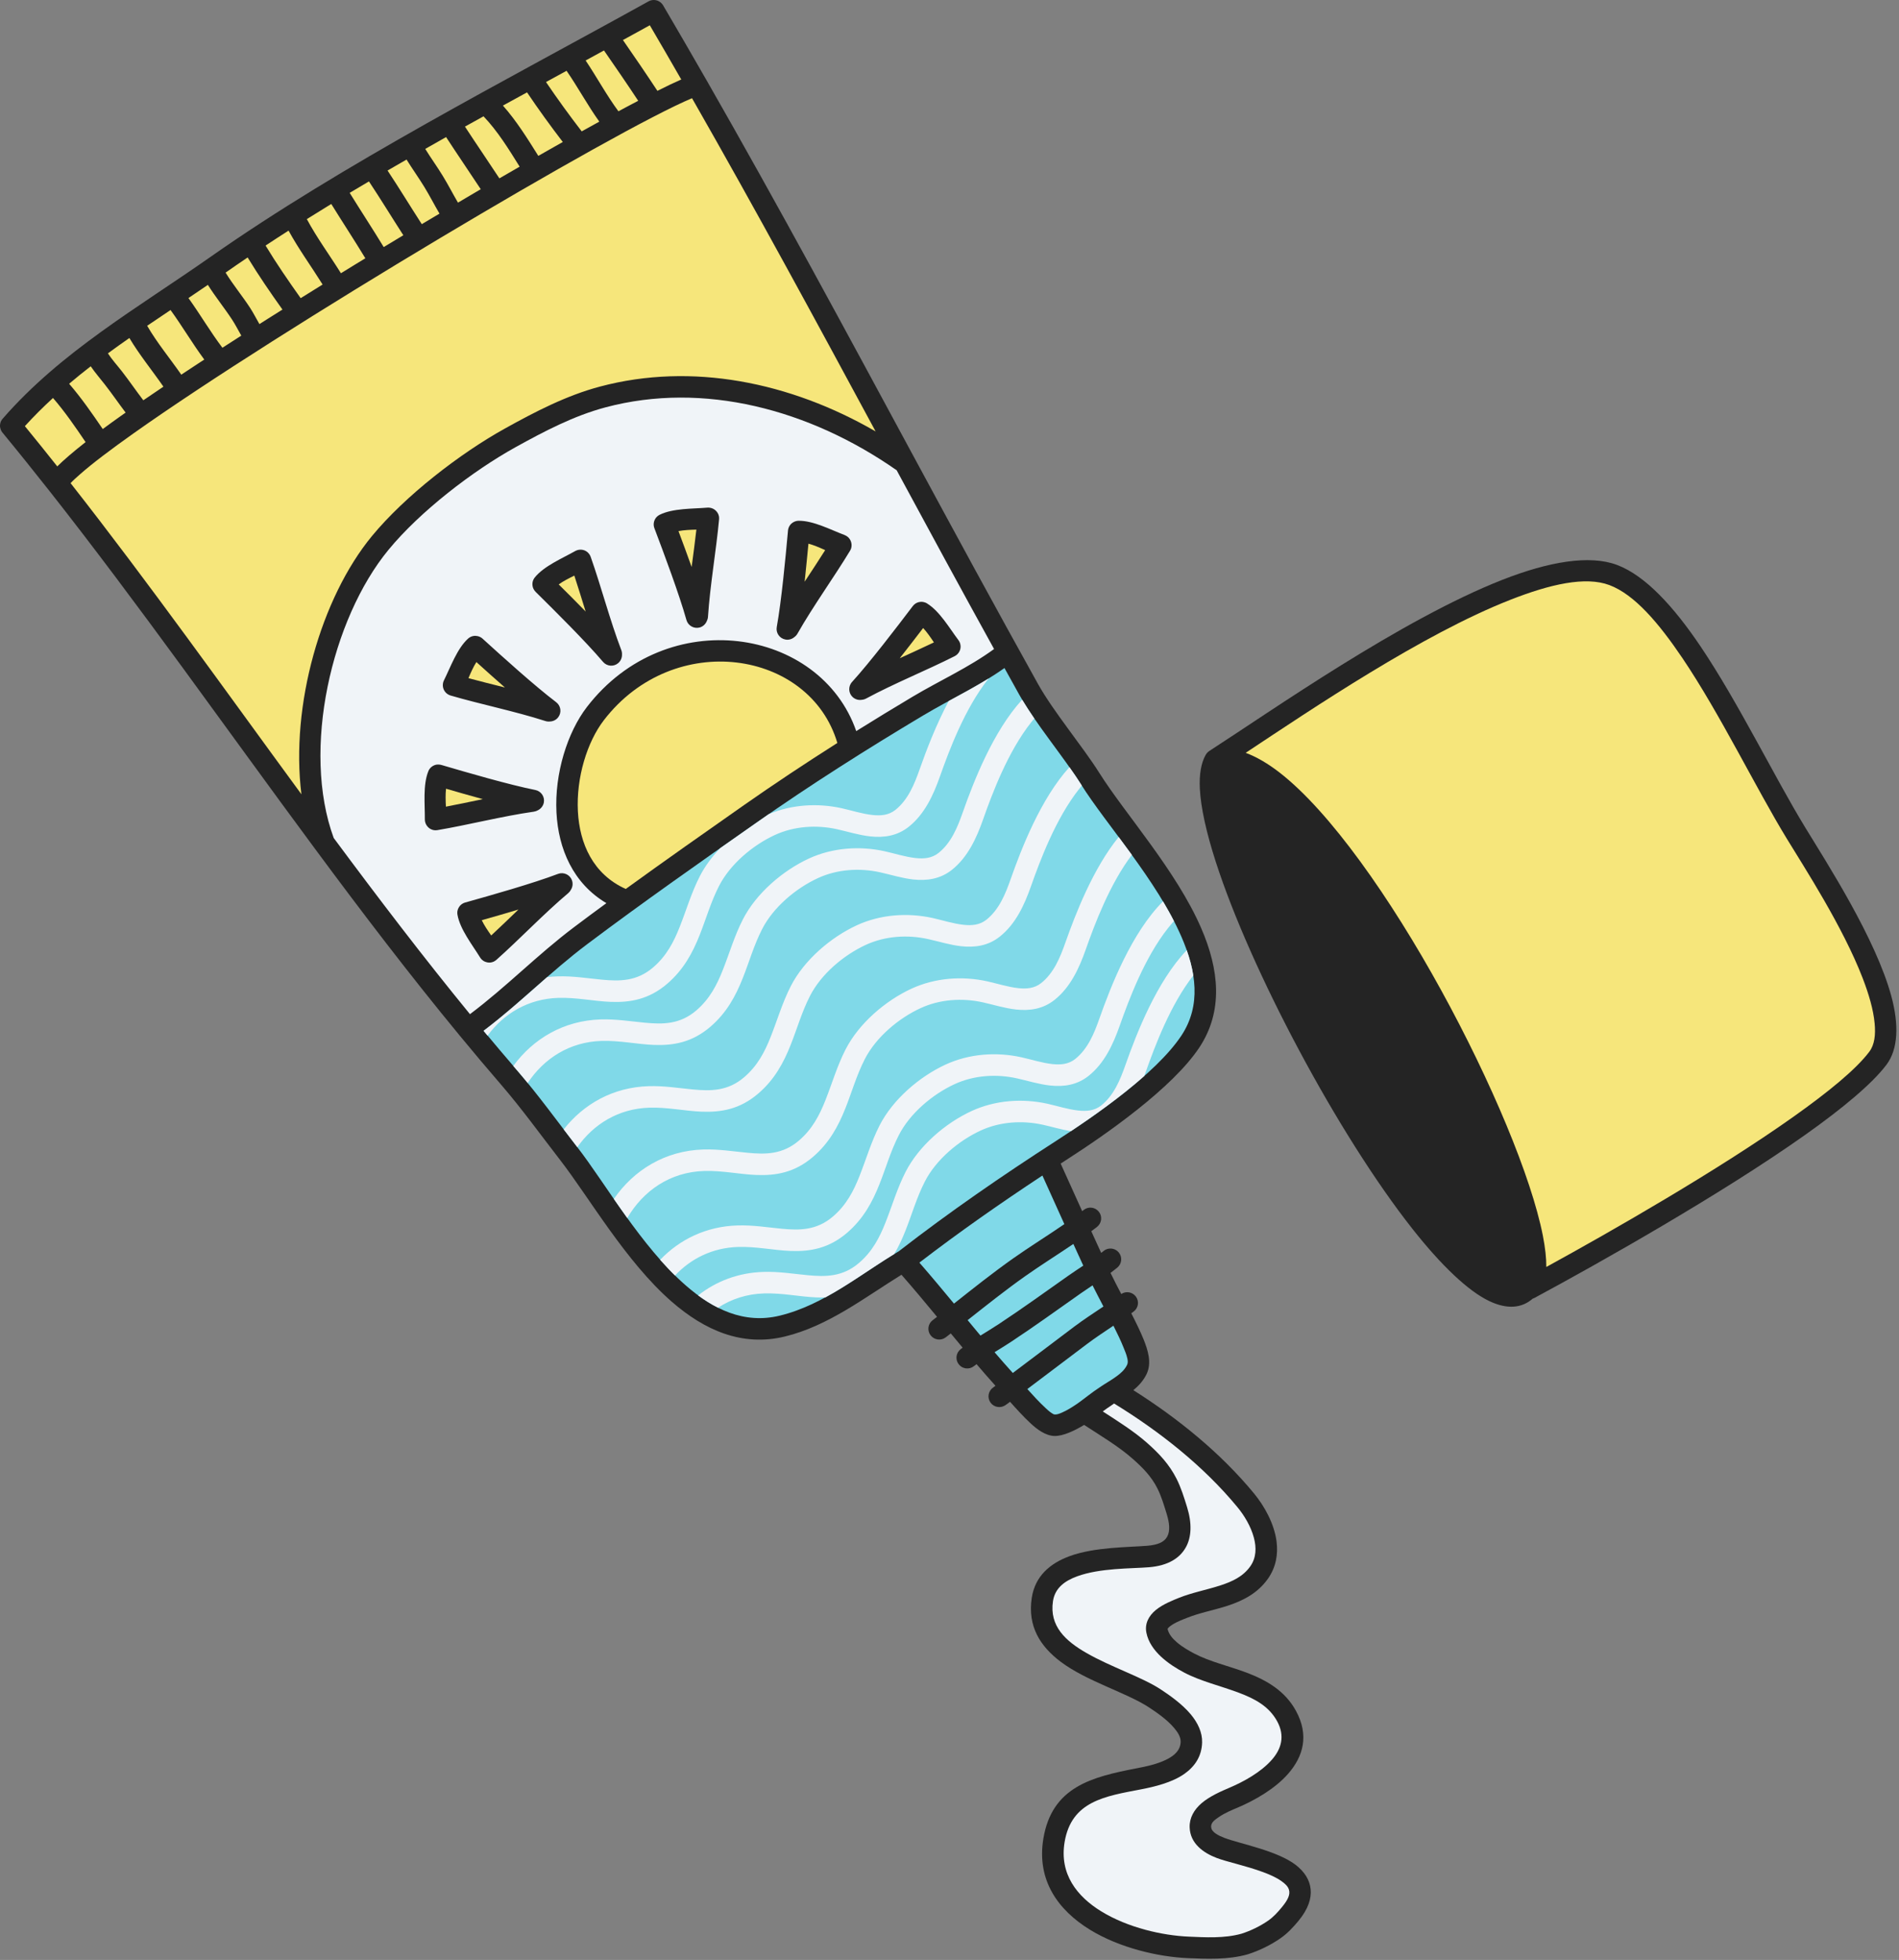
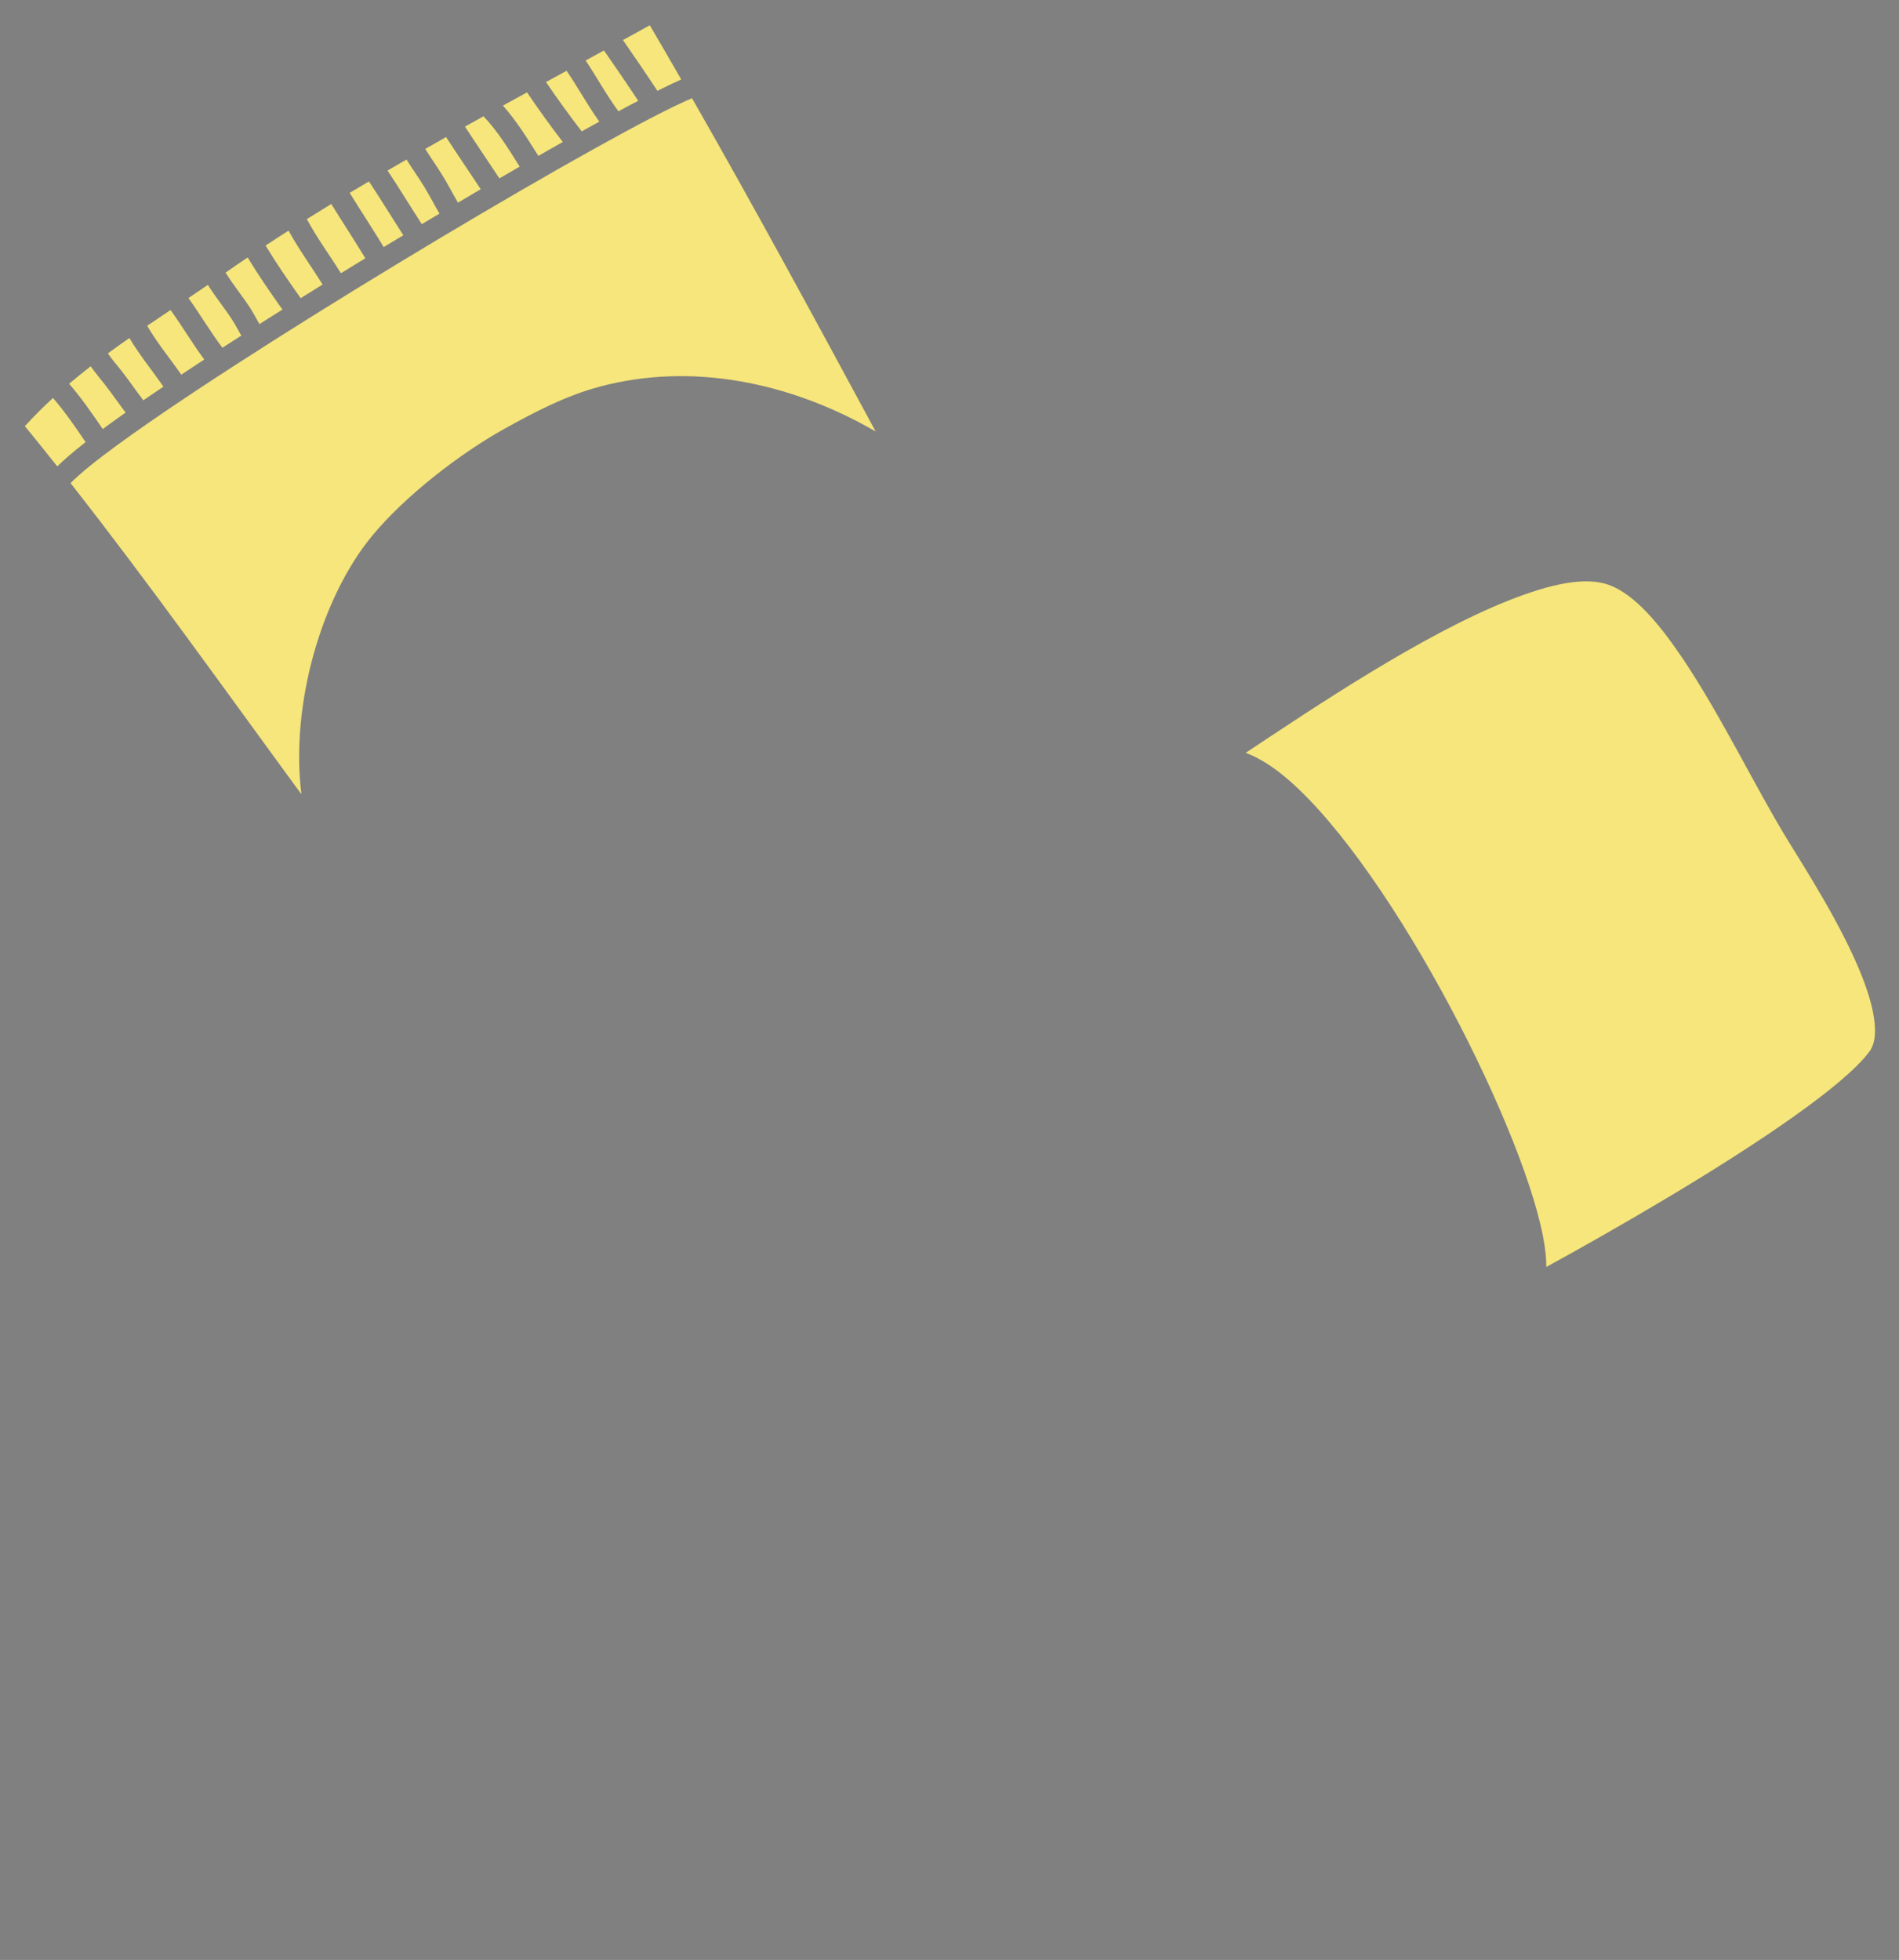
<svg xmlns="http://www.w3.org/2000/svg" fill="#000000" height="500.3" preserveAspectRatio="xMidYMid meet" version="1" viewBox="0.0 0.0 484.8 500.3" width="484.8" zoomAndPan="magnify">
  <rect x="0.0" y="0.0" width="484.8" height="500.3" fill="#808080" stroke="none" />
  <g id="change1_1">
-     <path d="M334.6,482.31c0.21,2.24-0.56,4.94-3.13,8.04c-1.38,1.66-2.81,3.19-4.59,4.43 c-2.43,1.69-5.39,3.14-8.21,4.04l-0.19,0.06c-4.98,1.41-10.52,1.16-15.23,0.96c-7.51-0.32-17.38-2.59-24.97-7.24 c-8.14-4.99-13.68-12.63-11.92-23.25c2.19-13.26,12.39-15.77,23.87-17.98c2.31-0.44,5.33-1.06,7.79-2.34 c1.79-0.94,3.33-2.23,3.39-4.41c0.03-1.26-0.73-2.42-1.64-3.51c-1.88-2.24-4.66-4.1-6.48-5.3c-5.78-3.78-15.86-6.63-22.5-11.62 c-5.21-3.92-8.5-9.03-7.39-16.32c0.84-5.53,4.65-8.81,9.71-10.66c6.35-2.31,14.79-2.23,19.77-2.63c2.57-0.21,4.28-0.88,5.07-2.28 c0.84-1.51,0.61-3.56-0.13-5.94c-0.67-2.16-1.32-4.38-2.34-6.41c-1.54-3.07-3.74-5.3-6.29-7.55c-3.63-3.21-8.28-5.96-12.42-8.67 c-2.21,1.34-5.32,2.91-7.63,2.82c-2.28-0.08-4.44-1.74-6-3.19c-1.87-1.73-3.58-3.63-5.28-5.53l-1.14,0.83 c-1.23,0.88-2.95,0.61-3.84-0.62c-0.89-1.23-0.61-2.94,0.62-3.83l0.64-0.47c-1.64-1.82-3.24-3.66-4.83-5.52 c-0.23,0.17-0.46,0.34-0.69,0.52c-1.19,0.93-2.92,0.72-3.86-0.48c-0.93-1.19-0.72-2.92,0.48-3.86l0.51-0.39 c-1.01-1.21-2.02-2.42-3.02-3.64c-0.43,0.33-0.86,0.67-1.28,1c-1.2,0.92-2.93,0.7-3.86-0.5s-0.71-2.93,0.49-3.85l1.14-0.88 c-2.98-3.61-5.98-7.21-9.08-10.74c-9.43,5.83-18.67,13.07-29.79,15.77c-10.89,2.64-20.5-1.59-28.9-8.93 c-11.68-10.19-20.99-26.49-28.44-36.12c-4.98-6.43-9.83-13.16-15.14-19.31c-3.53-4.09-7.02-8.23-10.48-12.43l-0.05-0.06 c-12.59-15.27-24.73-31.18-36.69-47.34c-0.08-0.09-0.17-0.2-0.23-0.31c-22.7-30.65-44.76-62.13-68.01-91.62l-0.02-0.02 c-3.88-4.92-7.78-9.78-11.73-14.57l-0.24-0.33l-0.18-0.36l-0.14-0.43L0,108.89l0.01-0.46l0.08-0.46l0.13-0.38l0.22-0.4l0.26-0.33 C15.62,89.72,35.28,78.52,53.7,65.6c33.89-23.78,75.77-45.23,111.88-65.26l0.06-0.03l0.38-0.17l0.46-0.11L166.92,0h0.1l0.46,0.06 l0.44,0.13l0.41,0.21l0.38,0.27l0.33,0.34l0.24,0.34c3.74,6.37,7.39,12.67,10.98,18.93l0.03,0.05 c18.77,32.77,35.69,64.24,53.12,96.49l0.01,0.02c10.19,18.84,20.55,37.96,31.56,57.73c3.96,7.11,11.38,15.91,15.71,22.79 c6.46,10.27,19.57,24.84,25.94,39.5c4.61,10.59,5.74,21.24-0.49,30.59c-6.89,10.32-23.63,22.01-33.47,28.34l-1.89,1.23 c0.94,2.04,3.12,6.88,5.49,12.14l0.41-0.32c1.19-0.93,2.92-0.72,3.86,0.48c0.93,1.19,0.72,2.92-0.48,3.86 c-0.48,0.37-0.97,0.74-1.46,1.11l1.39,3.05c0.31,0.68,0.63,1.37,0.94,2.05l0.2,0.43c0.21-0.16,0.41-0.32,0.61-0.49 c1.17-0.97,2.9-0.8,3.87,0.37c0.96,1.17,0.8,2.91-0.37,3.87c-0.57,0.47-1.14,0.92-1.73,1.36c0.77,1.6,1.72,3.45,2.74,5.38 c1.2-0.8,2.84-0.53,3.72,0.64c0.91,1.21,0.66,2.94-0.56,3.84l-0.6,0.44c1.21,2.37,2.33,4.67,3.12,6.61c1.09,2.72,2.17,6.01,0.79,8.9 c-0.81,1.68-2.01,2.99-3.38,4.12c11.41,7.22,22.28,16.02,30.8,26.36c2.69,3.26,5.17,7.76,5.75,12.23c0.43,3.32-0.14,6.63-2.21,9.56 c-2.57,3.63-6.25,5.56-10.29,6.88c-3.42,1.12-7.1,1.78-10.31,3.07c-0.93,0.37-2.57,0.96-3.89,1.82c-0.29,0.19-0.57,0.39-0.81,0.62 c-0.11,0.11-0.26,0.31-0.31,0.38c0.29,1.36,1.24,2.45,2.32,3.39c1.4,1.22,3.08,2.17,4.52,2.93c3.96,2.08,8.82,3.17,13.28,4.84 c5.19,1.96,9.86,4.67,12.64,9.75c3.47,6.31,1.83,11.73-1.98,16.09c-3.33,3.82-8.49,6.76-12.85,8.62c-1.32,0.56-3.28,1.34-4.89,2.46 c-0.96,0.66-1.95,1.34-1.92,2.42c0.03,0.81,0.56,1.33,1.16,1.75c0.67,0.47,1.47,0.82,2.22,1.11c3.99,1.52,13.48,3.24,18.27,6.94 C333.02,477.79,334.38,479.87,334.6,482.31z M482.86,254.35c-3.97-14.73-16.43-33.99-22.02-43.16 c-7.95-13.03-17.05-31.87-26.74-46.24c-6.83-10.13-14.07-18.03-21.28-20.74c-7.04-2.65-17.5-0.83-29.29,3.8 c-25.86,10.15-58.76,33.33-74.81,43.69l-0.34,0.26l-0.31,0.33l-0.27,0.41l-0.01,0.01c-1.13,1.99-1.67,4.92-1.48,8.65 c0.25,4.84,1.68,11.21,4.04,18.55c8.92,27.72,31.21,69.67,50.27,93.82c7.28,9.22,14.18,15.86,19.69,18.44 c4.39,2.05,8.13,1.83,10.99-0.68l0.39-0.15l0.11-0.06c16.09-8.66,47.58-26.38,69.1-41.63c9.47-6.71,17.03-13,20.69-17.85 C484.62,267.78,484.79,261.54,482.86,254.35z" fill="#242424" />
-   </g>
+     </g>
  <g id="change2_1">
    <path clip-rule="evenodd" d="M394.76,323.41c16.91-9.26,43.89-24.74,62.97-38.26 c8.89-6.3,16.05-12.12,19.48-16.67c1.37-1.82,1.64-4.34,1.37-7.26c-0.32-3.48-1.47-7.44-3.08-11.6 c-5.08-13.11-14.69-27.92-19.36-35.57c-7.92-12.97-16.96-31.72-26.61-46.03c-6.07-8.99-12.25-16.26-18.66-18.67 c-6.11-2.29-15.12-0.24-25.35,3.78c-22.49,8.83-50.36,27.69-67.51,39.04c2.73,1.01,5.62,2.69,8.6,4.99 c12.97,10.05,28.41,32.15,41.26,55.52c12.81,23.29,23.08,47.82,26.01,62.74C394.48,318.49,394.78,321.17,394.76,323.41 L394.76,323.41z M176.67,25.07C157.11,33.22,71.93,83.81,34.12,110.6c-5.84,4.14-10.54,7.69-13.66,10.44 c-1,0.87-1.83,1.63-2.44,2.29c20.11,25.63,39.36,52.72,58.93,79.42c-2.83-22.68,4.98-50.12,18.01-65.92 c8.45-10.25,22.46-21.08,33.97-27.46c7.73-4.29,15.68-8.42,24.27-10.7c23.35-6.21,48.48-1.19,70.34,11.46 C208.24,81.8,193.16,53.92,176.67,25.07L176.67,25.07z M13.53,101.59c-2.48,2.28-4.89,4.67-7.18,7.19 c2.77,3.39,5.53,6.81,8.27,10.27c1.71-1.69,4.16-3.79,7.23-6.2C19.24,108.99,16.57,105.1,13.53,101.59L13.53,101.59z M23.16,93.5 c-1.87,1.45-3.71,2.93-5.51,4.46c3.12,3.61,5.88,7.59,8.58,11.56c1.47-1.09,3.04-2.22,4.7-3.4l1.14-0.8 c-1.79-2.36-3.46-4.81-5.28-7.14C25.57,96.61,24.27,95.13,23.16,93.5L23.16,93.5z M33.03,86.28c-1.84,1.28-3.67,2.59-5.48,3.92 c1.06,1.63,2.38,3.06,3.58,4.6c1.88,2.42,3.6,4.95,5.46,7.38c1.65-1.13,3.36-2.29,5.13-3.48C38.84,94.54,35.61,90.61,33.03,86.28 L33.03,86.28z M43.54,79.14c-1.99,1.33-3.99,2.67-5.97,4.02c2.54,4.38,5.82,8.32,8.71,12.48l1.74-1.15c0.8-0.53,1.6-1.06,2.4-1.58 l1.73-1.13C49.12,87.69,46.53,83.26,43.54,79.14L43.54,79.14z M53.07,72.72c-1.64,1.13-3.3,2.24-4.96,3.36 c2.99,4.15,5.58,8.61,8.67,12.69c1.58-1.03,3.19-2.06,4.82-3.1c-0.78-1.34-1.48-2.76-2.33-4.05C57.28,78.58,55,75.79,53.07,72.72 L53.07,72.72z M63.22,65.72c-1.9,1.28-3.78,2.57-5.63,3.87c1.93,3.14,4.27,5.94,6.28,9.03c0.86,1.32,1.56,2.75,2.36,4.11l2.25-1.43 c0.91-0.57,1.81-1.14,2.72-1.71l0.91-0.57C69.01,74.67,66,70.29,63.22,65.72L63.22,65.72z M73.67,58.87 c-1.98,1.26-3.93,2.53-5.87,3.81c2.79,4.62,5.84,9.03,8.96,13.43c1.86-1.16,3.73-2.32,5.6-3.48C79.51,68.06,76.24,63.58,73.67,58.87 L73.67,58.87z M84.57,52.07c-2.09,1.28-4.18,2.57-6.24,3.86c2.54,4.74,5.84,9.23,8.71,13.82l0.89-0.55 c0.94-0.58,1.89-1.16,2.83-1.74l2.51-1.53C90.44,61.26,87.45,56.72,84.57,52.07L84.57,52.07z M94.19,46.31 c-1.64,0.97-3.29,1.94-4.92,2.92c2.87,4.64,5.86,9.18,8.69,13.84c1.67-1.01,3.34-2.02,5.01-3.02 C100.02,55.48,97.2,50.84,94.19,46.31L94.19,46.31z M101,42.34l-2.06,1.19c2.99,4.51,5.8,9.14,8.74,13.69 c1.51-0.91,3.02-1.81,4.52-2.69c-1.32-2.24-2.51-4.58-3.86-6.79c-1.46-2.38-3.08-4.64-4.55-7.01L101,42.34L101,42.34z M111.72,36.22 l-3.16,1.79c1.43,2.32,3.04,4.53,4.46,6.86c1.37,2.23,2.57,4.59,3.9,6.86l1.99-1.18c0.91-0.53,1.82-1.07,2.73-1.61l1.09-0.64 c-2.93-4.45-5.94-8.84-8.85-13.31L111.72,36.22L111.72,36.22z M123.44,29.69c-1.58,0.87-3.16,1.74-4.74,2.63 c2.89,4.43,5.89,8.79,8.79,13.21c1.74-1.01,3.47-2.01,5.17-2.99C129.87,38.07,127.09,33.52,123.44,29.69L123.44,29.69z M134.55,23.58c-2.04,1.12-4.1,2.24-6.16,3.37c3.48,3.92,6.26,8.41,9.04,12.84l2.41-1.37c0.81-0.46,1.62-0.92,2.43-1.38l1.41-0.79 C140.52,32.13,137.45,27.89,134.55,23.58L134.55,23.58z M140.42,20.38l-1.03,0.56c2.9,4.28,5.97,8.51,9.12,12.6l0.73-0.41 c0.74-0.41,1.47-0.82,2.21-1.22l1.55-0.86c-2.97-4.15-5.45-8.76-8.36-12.98L140.42,20.38L140.42,20.38z M154.19,12.88l-4.68,2.56 c2.86,4.26,5.34,8.87,8.37,12.97l1.77-0.95c0.62-0.33,1.24-0.66,1.87-0.99l1.41-0.74C160.07,21.4,157.14,17.13,154.19,12.88 L154.19,12.88z M164.86,7.02c-1.14,0.63-2.28,1.26-3.42,1.88l-2.41,1.32c2.98,4.3,5.93,8.61,8.8,12.97c2.37-1.19,4.42-2.17,6.09-2.9 c-2.63-4.59-5.31-9.2-8.03-13.84L164.86,7.02L164.86,7.02z" fill="#f6e67b" fill-rule="evenodd" />
  </g>
  <g id="change3_1">
-     <path clip-rule="evenodd" d="M132.36,232.17c-3.26,0.98-6.52,1.92-9.37,2.72 c0.63,1.33,1.53,2.64,2.41,3.9C127.68,236.68,130.01,234.42,132.36,232.17L132.36,232.17z M213.77,189.65 c-7.03-23.76-41.73-29.06-59.61-5.81c-4.26,5.54-7.08,14.63-6.63,23.29c0.43,8.18,3.85,16.04,12.22,19.79 c9.99-7.24,20.11-14.34,30.19-21.41C197.7,200.08,205.69,194.78,213.77,189.65L213.77,189.65z M113.87,201.33 c-0.17,1.46-0.11,3.05-0.03,4.58c3.06-0.58,6.23-1.26,9.42-1.92C119.97,203.09,116.71,202.16,113.87,201.33L113.87,201.33z M121.62,169c-0.79,1.24-1.43,2.69-2.03,4.11c3,0.81,6.16,1.59,9.31,2.38C126.34,173.26,123.81,170.98,121.62,169L121.62,169z M235.67,160.31c-1.79,2.35-3.87,5.04-5.97,7.71c2.96-1.36,5.91-2.69,8.72-4.04C237.57,162.7,236.67,161.39,235.67,160.31 L235.67,160.31z M146.62,146.93c-1.38,0.68-2.79,1.39-3.99,2.25c2.1,2.08,4.51,4.48,6.88,6.92 C148.54,152.99,147.59,149.89,146.62,146.93L146.62,146.93z M206.39,138.78c-0.28,2.94-0.61,6.32-0.97,9.71 c1.78-2.72,3.58-5.42,5.24-8.06C209.26,139.79,207.81,139.16,206.39,138.78L206.39,138.78z M177.78,135.19 c-1.54,0.04-3.12,0.1-4.57,0.38c1.04,2.77,2.22,5.96,3.36,9.16C177,141.5,177.43,138.29,177.78,135.19L177.78,135.19z" fill="#f6e67b" fill-rule="evenodd" />
-   </g>
+     </g>
  <g id="change4_1">
-     <path clip-rule="evenodd" d="M284.25,338.4c-2.27,1.52-4.54,3.02-6.73,4.66 c-5.12,3.83-10.14,7.7-15.25,11.51c1.47,1.64,2.96,3.27,4.57,4.77c0.47,0.43,0.99,0.94,1.59,1.33c0.28,0.19,0.56,0.39,0.89,0.4 c0.55,0.02,1.17-0.22,1.81-0.5c1.41-0.61,2.8-1.53,3.74-2.16l0.33-0.23c1.42-1,3.72-2.88,5.52-4.03l0.49-0.33 c0.18-0.12,0.37-0.23,0.55-0.36l1.22-0.77l0.06-0.03c0.69-0.43,1.38-0.88,2.04-1.36c1.07-0.78,2.06-1.66,2.66-2.91 c0.25-0.52,0.18-1.08,0.06-1.63c-0.21-0.99-0.63-1.96-0.99-2.84C286.16,342.28,285.24,340.38,284.25,338.4L284.25,338.4z M278.92,328.1c-0.99,0.66-1.98,1.33-2.96,2.01c-5.96,4.19-11.89,8.49-17.97,12.49c-1.34,0.88-2.72,1.72-4.09,2.57 c1.53,1.78,3.08,3.55,4.66,5.3c5.24-3.9,10.41-7.88,15.66-11.81c2.42-1.82,4.97-3.47,7.48-5.16 C280.71,331.59,279.73,329.74,278.92,328.1L278.92,328.1z M274.02,317.53c-4.07,2.77-8.28,5.39-12.27,8.21 c-5.07,3.58-9.88,7.42-14.72,11.24l1.44,1.74c0.53,0.64,1.07,1.28,1.6,1.92l0.24,0.28c1.56-0.97,3.13-1.92,4.65-2.92 c6.04-3.98,11.92-8.24,17.83-12.4c1.24-0.87,2.51-1.7,3.76-2.54l-0.61-1.33c-0.31-0.68-0.63-1.37-0.94-2.05L274.02,317.53 L274.02,317.53z M256.43,170.52c-6.46,4.61-13.88,8.01-20.67,12.06c-14.43,8.61-28.92,17.79-42.67,27.44 c-14.47,10.15-29.04,20.36-43.17,30.98c-9.43,7.09-17.13,15.07-26.46,22.12c2.83,3.4,5.68,6.77,8.56,10.11 c5.37,6.22,10.28,13.03,15.32,19.54c7.28,9.4,16.3,25.38,27.72,35.34c6.99,6.11,14.91,9.93,23.99,7.73 c11.43-2.77,20.68-10.7,30.41-16.44c12.99-10.08,26.42-19.32,40.23-28.22l0,0c9.33-6.02,25.33-16.98,31.87-26.77 c5.17-7.75,3.85-16.57,0.03-25.34c-6.27-14.4-19.22-28.68-25.56-38.77c-4.38-6.96-11.87-15.86-15.86-23.04 C258.92,175,257.67,172.76,256.43,170.52L256.43,170.52z M266.12,300.07c-10.72,7.07-21.2,14.39-31.41,22.23 c3,3.44,5.92,6.94,8.83,10.46c4.94-3.91,9.87-7.83,15.04-11.49c4.27-3.02,8.81-5.81,13.14-8.8 C269.42,307.37,267.25,302.54,266.12,300.07L266.12,300.07z" fill="#80d9e8" fill-rule="evenodd" />
-   </g>
+     </g>
  <g id="change5_1">
-     <path clip-rule="evenodd" d="M283.79,358.7l-0.08,0.06c-0.68,0.43-1.43,0.97-2.18,1.53 c3.86,2.49,7.96,5.07,11.27,7.99c3.09,2.73,5.69,5.48,7.57,9.2c1.16,2.31,1.93,4.81,2.69,7.27c1.27,4.11,1.13,7.63-0.33,10.23 c-1.51,2.71-4.47,4.68-9.42,5.08c-4.61,0.37-12.45,0.17-18.33,2.32c-3.09,1.13-5.64,2.93-6.16,6.32 c-0.98,6.42,3.28,10.22,8.52,13.23c6.31,3.63,14.12,6.13,18.94,9.28c2.18,1.43,5.44,3.69,7.69,6.37c1.83,2.19,2.99,4.66,2.92,7.18 c-0.09,3.57-1.87,6.15-4.48,8.01c-3.19,2.27-7.77,3.34-11.14,3.99c-9.1,1.75-17.74,2.96-19.49,13.48 c-1.34,8.13,3.15,13.85,9.38,17.67c6.78,4.16,15.61,6.16,22.32,6.44c4.18,0.18,9.09,0.49,13.51-0.76c2.33-0.75,4.76-1.93,6.77-3.33 c1.37-0.95,2.44-2.14,3.49-3.42c1.53-1.84,2.19-3.23,1.81-4.47c-0.27-0.89-1.03-1.57-1.94-2.21c-1.29-0.91-2.93-1.64-4.66-2.28 c-4.37-1.62-9.29-2.63-11.84-3.61c-3.4-1.29-6.78-3.69-6.91-7.81c-0.08-2.42,1.12-4.51,3.04-6.17c2.12-1.82,5.16-3.11,7.1-3.94 c3.67-1.56,8.06-3.97,10.87-7.18c2.33-2.67,3.43-5.97,1.31-9.83c-2.13-3.87-5.81-5.76-9.77-7.25c-4.68-1.76-9.76-2.94-13.91-5.13 c-3.87-2.03-8.73-5.42-9.68-10.17c-0.46-2.27,0.53-4.28,2.43-5.84c1.8-1.48,4.5-2.52,5.93-3.1c3.31-1.33,7.11-2.03,10.64-3.19 c2.92-0.96,5.66-2.21,7.52-4.83c1.57-2.22,1.58-4.82,0.92-7.31c-0.77-2.9-2.45-5.68-4.21-7.81c-8.65-10.49-19.84-19.31-31.48-26.45 L283.79,358.7L283.79,358.7z M302.97,242.54c-7.68,8.03-12.81,21.23-15.66,29.32c-1.33,3.78-2.94,7.73-6.16,10.31 c-1.74,1.39-3.78,1.53-5.84,1.31c-2.68-0.29-5.41-1.18-7.88-1.73c-6.4-1.42-13.34-0.93-19.36,1.84c-6.7,3.08-13.47,8.89-16.87,15.53 c-2.18,4.26-3.46,8.74-5.15,12.98c-1.49,3.76-3.32,7.34-6.74,10.27c-4.18,3.59-8.55,3.57-13.11,3.14 c-3.63-0.34-7.39-0.97-11.29-0.84c-6.46,0.19-12.12,2.41-16.68,6c1.64,1.21,3.33,2.27,5.07,3.14c3.36-2.19,7.32-3.52,11.78-3.65 c4.67-0.14,9.11,0.86,13.38,1.02c0.74,0.03,1.49,0.03,2.23,0.01c6.11-3.31,11.78-7.52,17.58-11.06c1.15-1.91,2.07-3.92,2.89-5.99 c1.63-4.09,2.84-8.41,4.94-12.52c2.86-5.6,8.62-10.43,14.27-13.04c4.93-2.27,10.63-2.63,15.87-1.47c2.26,0.5,4.72,1.24,7.16,1.64 c5.73-3.81,12.79-8.81,18.73-14.08c0.12-0.33,0.24-0.66,0.35-0.98c2.36-6.68,6.29-17.17,12.16-24.68 C304.31,246.87,303.73,244.71,302.97,242.54L302.97,242.54z M296.91,230.09c-7.99,7.97-13.32,21.62-16.24,29.91 c-1.33,3.78-2.94,7.73-6.16,10.31c-1.74,1.39-3.78,1.53-5.84,1.31c-2.67-0.29-5.4-1.18-7.88-1.73c-6.4-1.42-13.34-0.93-19.36,1.84 c-6.7,3.09-13.47,8.89-16.87,15.53c-2.18,4.27-3.46,8.74-5.15,12.98c-1.49,3.77-3.33,7.34-6.74,10.27 c-4.18,3.59-8.55,3.57-13.11,3.14c-3.63-0.34-7.39-0.97-11.29-0.84c-7.99,0.24-14.75,3.57-19.73,8.77c1.23,1.39,2.49,2.74,3.79,4.01 c4.05-4.32,9.55-7.09,16.11-7.29c4.66-0.14,9.11,0.86,13.38,1.02c4.99,0.19,9.77-0.63,14.43-4.63c4.15-3.56,6.46-7.84,8.27-12.41 c1.63-4.09,2.84-8.41,4.94-12.51c2.86-5.6,8.62-10.44,14.27-13.04c4.93-2.27,10.63-2.63,15.87-1.47c2.67,0.59,5.61,1.52,8.48,1.83 c3.49,0.38,6.89-0.11,9.86-2.48c4.02-3.21,6.24-8.04,7.91-12.77c2.38-6.74,6.37-17.37,12.31-24.89c0.5-0.63,1.02-1.24,1.54-1.83 C298.84,233.42,297.9,231.75,296.91,230.09L296.91,230.09z M285.59,213.65c-6.55,8.08-11.02,19.63-13.61,26.97 c-1.33,3.78-2.94,7.74-6.16,10.31c-1.74,1.39-3.78,1.53-5.84,1.31c-2.68-0.29-5.41-1.18-7.88-1.73c-6.4-1.42-13.34-0.93-19.36,1.84 c-6.7,3.08-13.47,8.89-16.87,15.53c-2.18,4.26-3.46,8.74-5.15,12.98c-1.49,3.76-3.32,7.34-6.74,10.27 c-4.18,3.59-8.55,3.57-13.11,3.13c-3.63-0.34-7.39-0.96-11.29-0.84c-9.82,0.3-17.78,5.25-22.87,12.63c1.11,1.6,2.25,3.23,3.43,4.86 c4.06-6.93,10.9-11.74,19.61-12c4.67-0.14,9.11,0.86,13.38,1.02c4.99,0.19,9.77-0.63,14.43-4.63c4.15-3.56,6.46-7.84,8.27-12.41 c1.63-4.09,2.84-8.41,4.94-12.52c2.86-5.6,8.62-10.44,14.27-13.04c4.93-2.27,10.63-2.63,15.87-1.47c2.67,0.59,5.61,1.52,8.48,1.83 c3.49,0.38,6.9-0.11,9.86-2.48c4.03-3.22,6.24-8.04,7.91-12.77c2.31-6.55,6.14-16.75,11.8-24.22 C287.83,216.67,286.7,215.14,285.59,213.65L285.59,213.65z M273.02,195.82c-7.33,8.08-12.26,20.77-15.02,28.63 c-1.33,3.78-2.94,7.73-6.16,10.31c-1.74,1.39-3.78,1.53-5.84,1.31c-2.68-0.29-5.41-1.18-7.88-1.73c-6.4-1.42-13.34-0.93-19.36,1.84 c-6.7,3.09-13.47,8.89-16.87,15.53c-2.18,4.27-3.46,8.74-5.15,12.98c-1.49,3.77-3.32,7.34-6.74,10.27 c-4.18,3.59-8.55,3.57-13.11,3.14c-3.64-0.34-7.39-0.97-11.29-0.84c-9.09,0.27-16.58,4.54-21.69,11.03 c1.14,1.51,2.29,3.01,3.44,4.49l0.04,0.05c4.14-5.88,10.5-9.84,18.38-10.08c4.67-0.14,9.11,0.86,13.38,1.02 c4.99,0.19,9.77-0.63,14.43-4.63c4.15-3.56,6.46-7.84,8.27-12.41c1.63-4.09,2.84-8.41,4.94-12.51c2.86-5.6,8.62-10.44,14.27-13.04 c4.93-2.27,10.63-2.63,15.87-1.47c2.67,0.59,5.61,1.52,8.48,1.83c3.49,0.38,6.9-0.11,9.86-2.48c4.03-3.21,6.24-8.04,7.91-12.77 c2.38-6.74,6.37-17.37,12.31-24.89c0.23-0.29,0.47-0.57,0.7-0.86l-0.15-0.24C275.14,198.88,274.12,197.37,273.02,195.82 L273.02,195.82z M260.95,178.6c-7.41,8.07-12.39,20.89-15.18,28.81c-1.33,3.78-2.94,7.74-6.16,10.31c-1.74,1.39-3.78,1.53-5.84,1.31 c-2.68-0.29-5.41-1.18-7.88-1.73c-6.4-1.42-13.34-0.93-19.36,1.84c-6.7,3.09-13.47,8.89-16.87,15.53 c-2.18,4.26-3.46,8.74-5.15,12.98c-1.49,3.76-3.32,7.34-6.74,10.27c-4.18,3.59-8.54,3.57-13.11,3.14 c-3.63-0.34-7.39-0.96-11.29-0.84c-9.48,0.29-17.23,4.92-22.33,11.88l0.99,1.14c0.91,1.06,1.81,2.12,2.69,3.21 c4.13-6.24,10.66-10.49,18.82-10.74c4.67-0.14,9.11,0.85,13.38,1.02c4.99,0.19,9.77-0.64,14.43-4.63c4.15-3.56,6.46-7.84,8.27-12.41 c1.63-4.08,2.84-8.41,4.94-12.51c2.86-5.6,8.62-10.44,14.27-13.04c4.93-2.27,10.63-2.63,15.87-1.47c2.67,0.59,5.61,1.52,8.48,1.83 c3.49,0.37,6.9-0.12,9.86-2.48c4.03-3.22,6.24-8.04,7.91-12.77c2.37-6.74,6.36-17.36,12.31-24.88c0.26-0.33,0.53-0.66,0.79-0.97 C262.92,181.74,261.87,180.14,260.95,178.6L260.95,178.6z M252.39,173.19c-3.3,2.04-6.76,3.89-10.18,5.75 c-3.31,6.2-5.77,12.72-7.45,17.48c-1.33,3.78-2.94,7.73-6.16,10.31c-1.74,1.39-3.78,1.53-5.84,1.31c-2.67-0.29-5.4-1.18-7.88-1.73 c-6.14-1.36-12.79-0.96-18.64,1.52c-1.06,0.73-2.11,1.47-3.16,2.21c-3.07,2.15-6.14,4.3-9.21,6.46c-2.11,2.2-3.92,4.63-5.22,7.18 c-2.18,4.26-3.46,8.74-5.15,12.98c-1.49,3.76-3.33,7.34-6.74,10.27c-4.18,3.59-8.55,3.57-13.11,3.14 c-3.63-0.34-7.39-0.97-11.29-0.84c-0.91,0.02-1.81,0.09-2.68,0.2c-5.32,4.64-10.46,9.36-16.23,13.71l1.02,1.22 c4.15-5.64,10.38-9.41,18.06-9.64c4.66-0.14,9.11,0.86,13.38,1.02c4.99,0.19,9.77-0.63,14.43-4.63c4.15-3.56,6.46-7.84,8.27-12.41 c1.63-4.09,2.84-8.41,4.94-12.52c2.86-5.6,8.62-10.43,14.27-13.04c4.93-2.27,10.63-2.63,15.87-1.47c2.67,0.59,5.61,1.52,8.48,1.83 c3.49,0.38,6.89-0.11,9.86-2.48c4.02-3.22,6.24-8.04,7.91-12.77c2.38-6.74,6.37-17.36,12.31-24.88L252.39,173.19L252.39,173.19z M228.91,120.04c-22.31-15.59-49.37-22.7-74.29-16.07c-8.15,2.17-15.68,6.13-23.02,10.19c-10.97,6.08-24.34,16.38-32.39,26.15 c-14.61,17.72-22.27,51.09-14.02,73.59c11.36,15.32,22.88,30.43,34.79,44.98c9.43-7.08,17.16-15.13,26.65-22.27 c2.71-2.04,5.44-4.07,8.18-6.07c-8.51-5.04-12.26-13.86-12.75-23.12c-0.52-10.02,2.83-20.52,7.76-26.93 c20.43-26.56,59.6-20.3,68.77,6.13c4.78-2.98,9.58-5.91,14.38-8.77c6.84-4.08,14.36-7.46,20.81-12.18 C245.21,150.16,237,135.02,228.91,120.04L228.91,120.04z M118.75,230.38c-0.22,0.06-0.43,0.15-0.62,0.26 c-0.36,0.21-0.66,0.48-0.88,0.81l-0.16,0.25c-0.19,0.35-0.32,0.74-0.34,1.15c-0.01,0.22,0,0.44,0.04,0.66l0,0 c0.66,3.73,3.79,7.67,5.77,10.89l0.24,0.34l0.29,0.29l0.39,0.29l0.4,0.19l0.47,0.14l0.43,0.06l0.4-0.01l0.39-0.07l0.39-0.13 l0.37-0.19l0.34-0.25l0.05-0.04c5.91-5.25,12.19-11.86,18.36-17.05c0.3-0.26,0.53-0.56,0.69-0.89c0.43-0.7,0.54-1.58,0.23-2.41 c-0.53-1.42-2.12-2.13-3.54-1.6C136.03,225.51,125.36,228.53,118.75,230.38L118.75,230.38L118.75,230.38z M110.83,195.36l-0.26,0.13 c-0.35,0.19-0.66,0.46-0.9,0.79c-0.13,0.18-0.24,0.37-0.32,0.58v0.01c-1.42,3.51-0.86,8.5-0.89,12.29l0.03,0.42l0.09,0.4l0.18,0.45 l0.24,0.38l0.32,0.37l0.34,0.28l0.34,0.2l0.37,0.15l0.4,0.1l0.42,0.03l0.42-0.03l0.07-0.01c7.79-1.31,16.62-3.58,24.61-4.71 c0.39-0.06,0.75-0.19,1.07-0.38c0.73-0.37,1.29-1.06,1.47-1.92c0.3-1.48-0.67-2.93-2.15-3.23c-6.74-1.35-17.39-4.45-23.98-6.39 h-0.01c-0.22-0.06-0.43-0.1-0.66-0.11C111.61,195.13,111.2,195.2,110.83,195.36L110.83,195.36z M121.35,162.3l-0.15,0.01 c-0.4,0.02-0.79,0.12-1.16,0.32c-0.19,0.11-0.38,0.23-0.54,0.38l0,0c-2.81,2.54-4.48,7.28-6.17,10.67l-0.16,0.39l-0.09,0.4 l-0.03,0.48l0.04,0.44l0.13,0.47l0.19,0.4l0.22,0.33l0.27,0.3l0.32,0.26l0.36,0.21l0.38,0.16l0.07,0.02 c7.58,2.22,16.52,4.04,24.19,6.51c0.38,0.12,0.76,0.16,1.13,0.12c0.82-0.01,1.63-0.38,2.16-1.08c0.92-1.21,0.68-2.93-0.53-3.85 c-5.48-4.16-13.7-11.59-18.78-16.21l0,0c-0.17-0.16-0.35-0.28-0.54-0.38c-0.36-0.19-0.76-0.31-1.15-0.32L121.35,162.3L121.35,162.3z M234.86,153.65l-0.28,0.05c-0.39,0.09-0.76,0.27-1.08,0.53c-0.17,0.14-0.33,0.3-0.46,0.48h-0.01 c-4.15,5.47-10.88,14.28-15.51,19.37c-1.02,1.12-0.94,2.86,0.18,3.88c0.66,0.59,1.52,0.81,2.32,0.67c0.37-0.03,0.74-0.13,1.09-0.32 c7.09-3.83,15.54-7.24,22.6-10.81l0.36-0.22l0.32-0.26l0.32-0.37l0.23-0.38l0.18-0.45l0.09-0.43l0.02-0.4l-0.04-0.4l-0.09-0.39 l-0.16-0.39l-0.22-0.36l-0.04-0.05c-2.28-3.03-4.78-7.38-8.01-9.36v-0.01c-0.19-0.12-0.39-0.21-0.61-0.27 C235.66,153.63,235.25,153.59,234.86,153.65L234.86,153.65z M148.27,140.31l-0.44,0.02l-0.41,0.09l-0.39,0.15l-0.18,0.09 c-3.29,1.87-7.93,3.79-10.32,6.74l0,0c-0.14,0.17-0.26,0.37-0.35,0.56c-0.18,0.37-0.26,0.77-0.26,1.17l0.02,0.29 c0.04,0.39,0.17,0.78,0.39,1.13c0.11,0.18,0.25,0.36,0.41,0.52v0.01c4.88,4.82,12.76,12.63,17.21,17.87 c0.98,1.16,2.72,1.3,3.87,0.32c0.67-0.57,1-1.39,0.97-2.22c0.02-0.37-0.04-0.75-0.18-1.12c-2.88-7.53-5.18-16.35-7.82-23.81 l-0.17-0.38l-0.22-0.34l-0.32-0.36l-0.35-0.28l-0.42-0.23l-0.42-0.14l-0.39-0.07L148.27,140.31L148.27,140.31z M203.89,132.93 c-0.23,0.01-0.45,0.03-0.66,0.09c-0.39,0.1-0.76,0.29-1.07,0.54l-0.22,0.19c-0.28,0.29-0.49,0.63-0.63,1.02 c-0.07,0.21-0.12,0.42-0.14,0.65l0,0c-0.62,6.84-1.65,17.88-2.87,24.64c-0.27,1.49,0.72,2.92,2.22,3.19 c0.87,0.16,1.71-0.12,2.32-0.66c0.3-0.22,0.56-0.51,0.75-0.85c3.98-7.01,9.33-14.39,13.42-21.16l0.19-0.37l0.13-0.39l0.07-0.48 l-0.01-0.45l-0.09-0.47l-0.15-0.41l-0.19-0.35l-0.24-0.32l-0.29-0.29l-0.34-0.24l-0.37-0.19l-0.06-0.03 C212.12,135.26,207.68,132.9,203.89,132.93L203.89,132.93L203.89,132.93z M180.84,129.57l-0.24,0.01 c-3.77,0.32-8.79,0.14-12.19,1.82l0,0c-0.21,0.11-0.39,0.23-0.56,0.37c-0.32,0.27-0.56,0.59-0.72,0.96l-0.11,0.27 c-0.12,0.38-0.17,0.78-0.12,1.19c0.03,0.22,0.08,0.43,0.16,0.64l0,0c2.43,6.42,6.32,16.81,8.18,23.43c0.41,1.46,1.93,2.31,3.39,1.91 c0.85-0.24,1.49-0.86,1.8-1.61c0.17-0.33,0.28-0.7,0.31-1.09c0.52-8.04,2.11-17.02,2.83-24.89l0.01-0.42l-0.05-0.41l-0.14-0.46 l-0.21-0.4l-0.29-0.39l-0.32-0.3l-0.32-0.23l-0.36-0.18l-0.39-0.13l-0.41-0.07L180.84,129.57L180.84,129.57z" fill="#f0f4f8" fill-rule="evenodd" />
-   </g>
+     </g>
</svg>